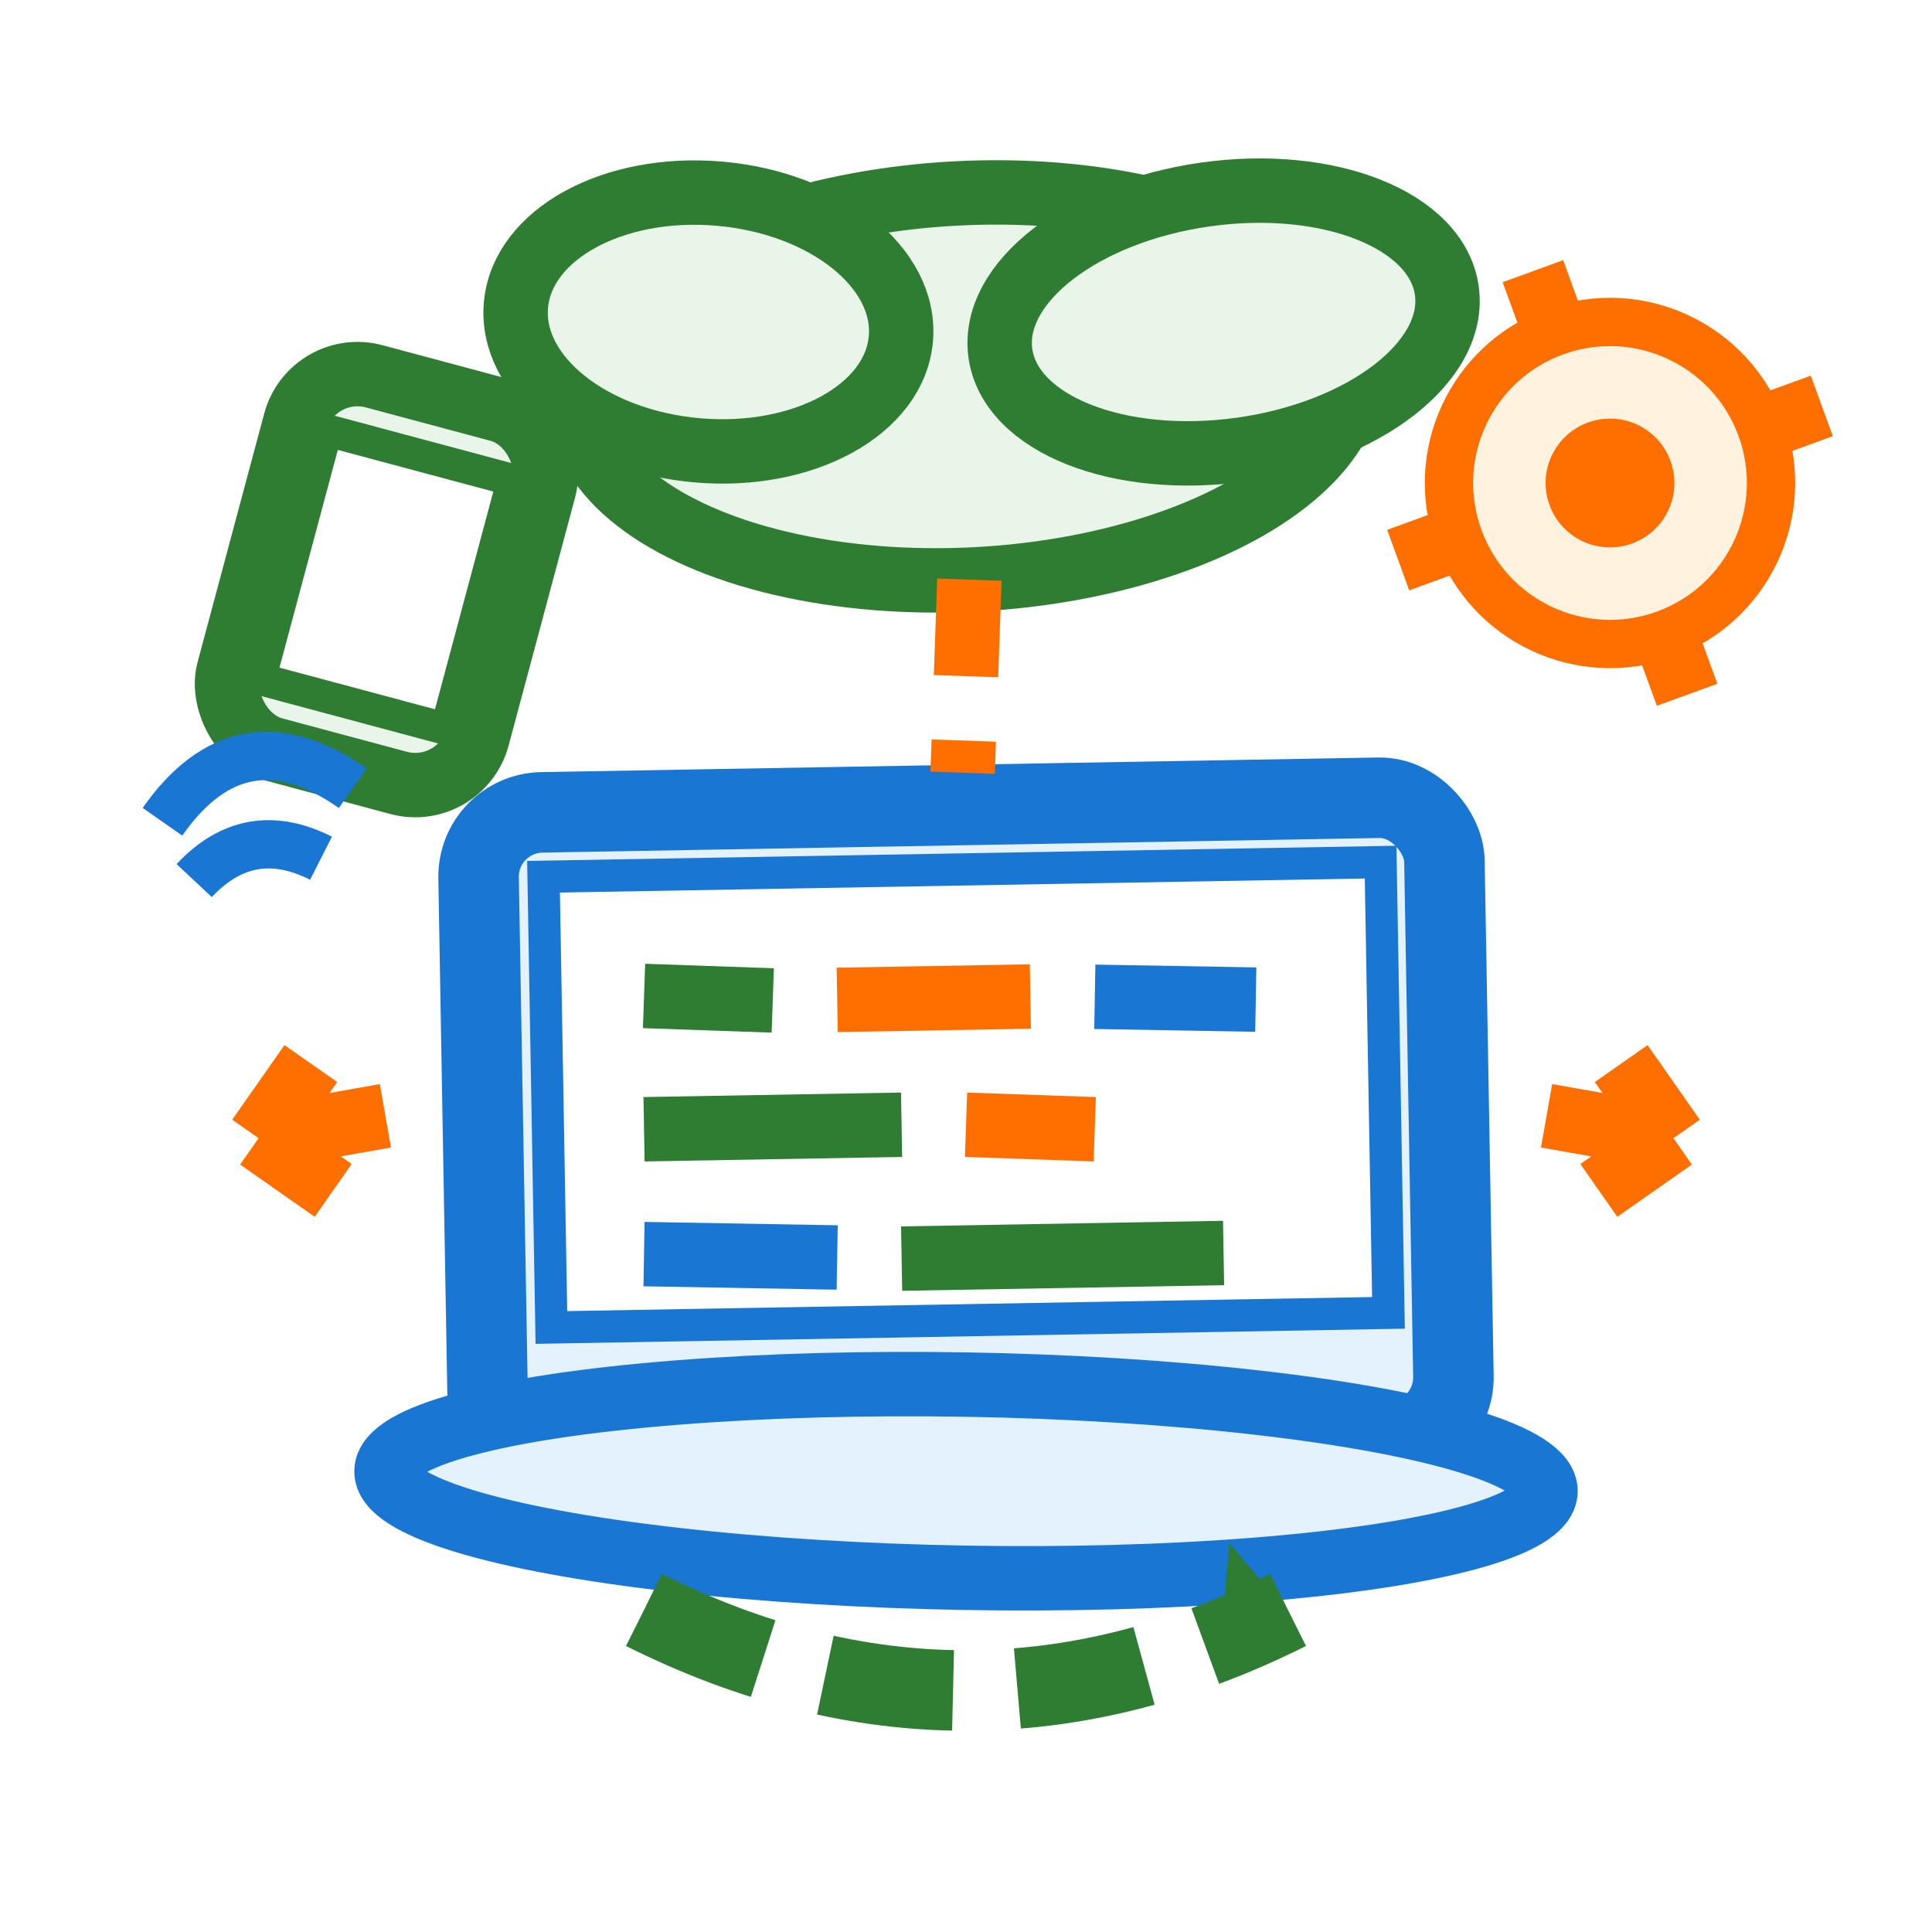
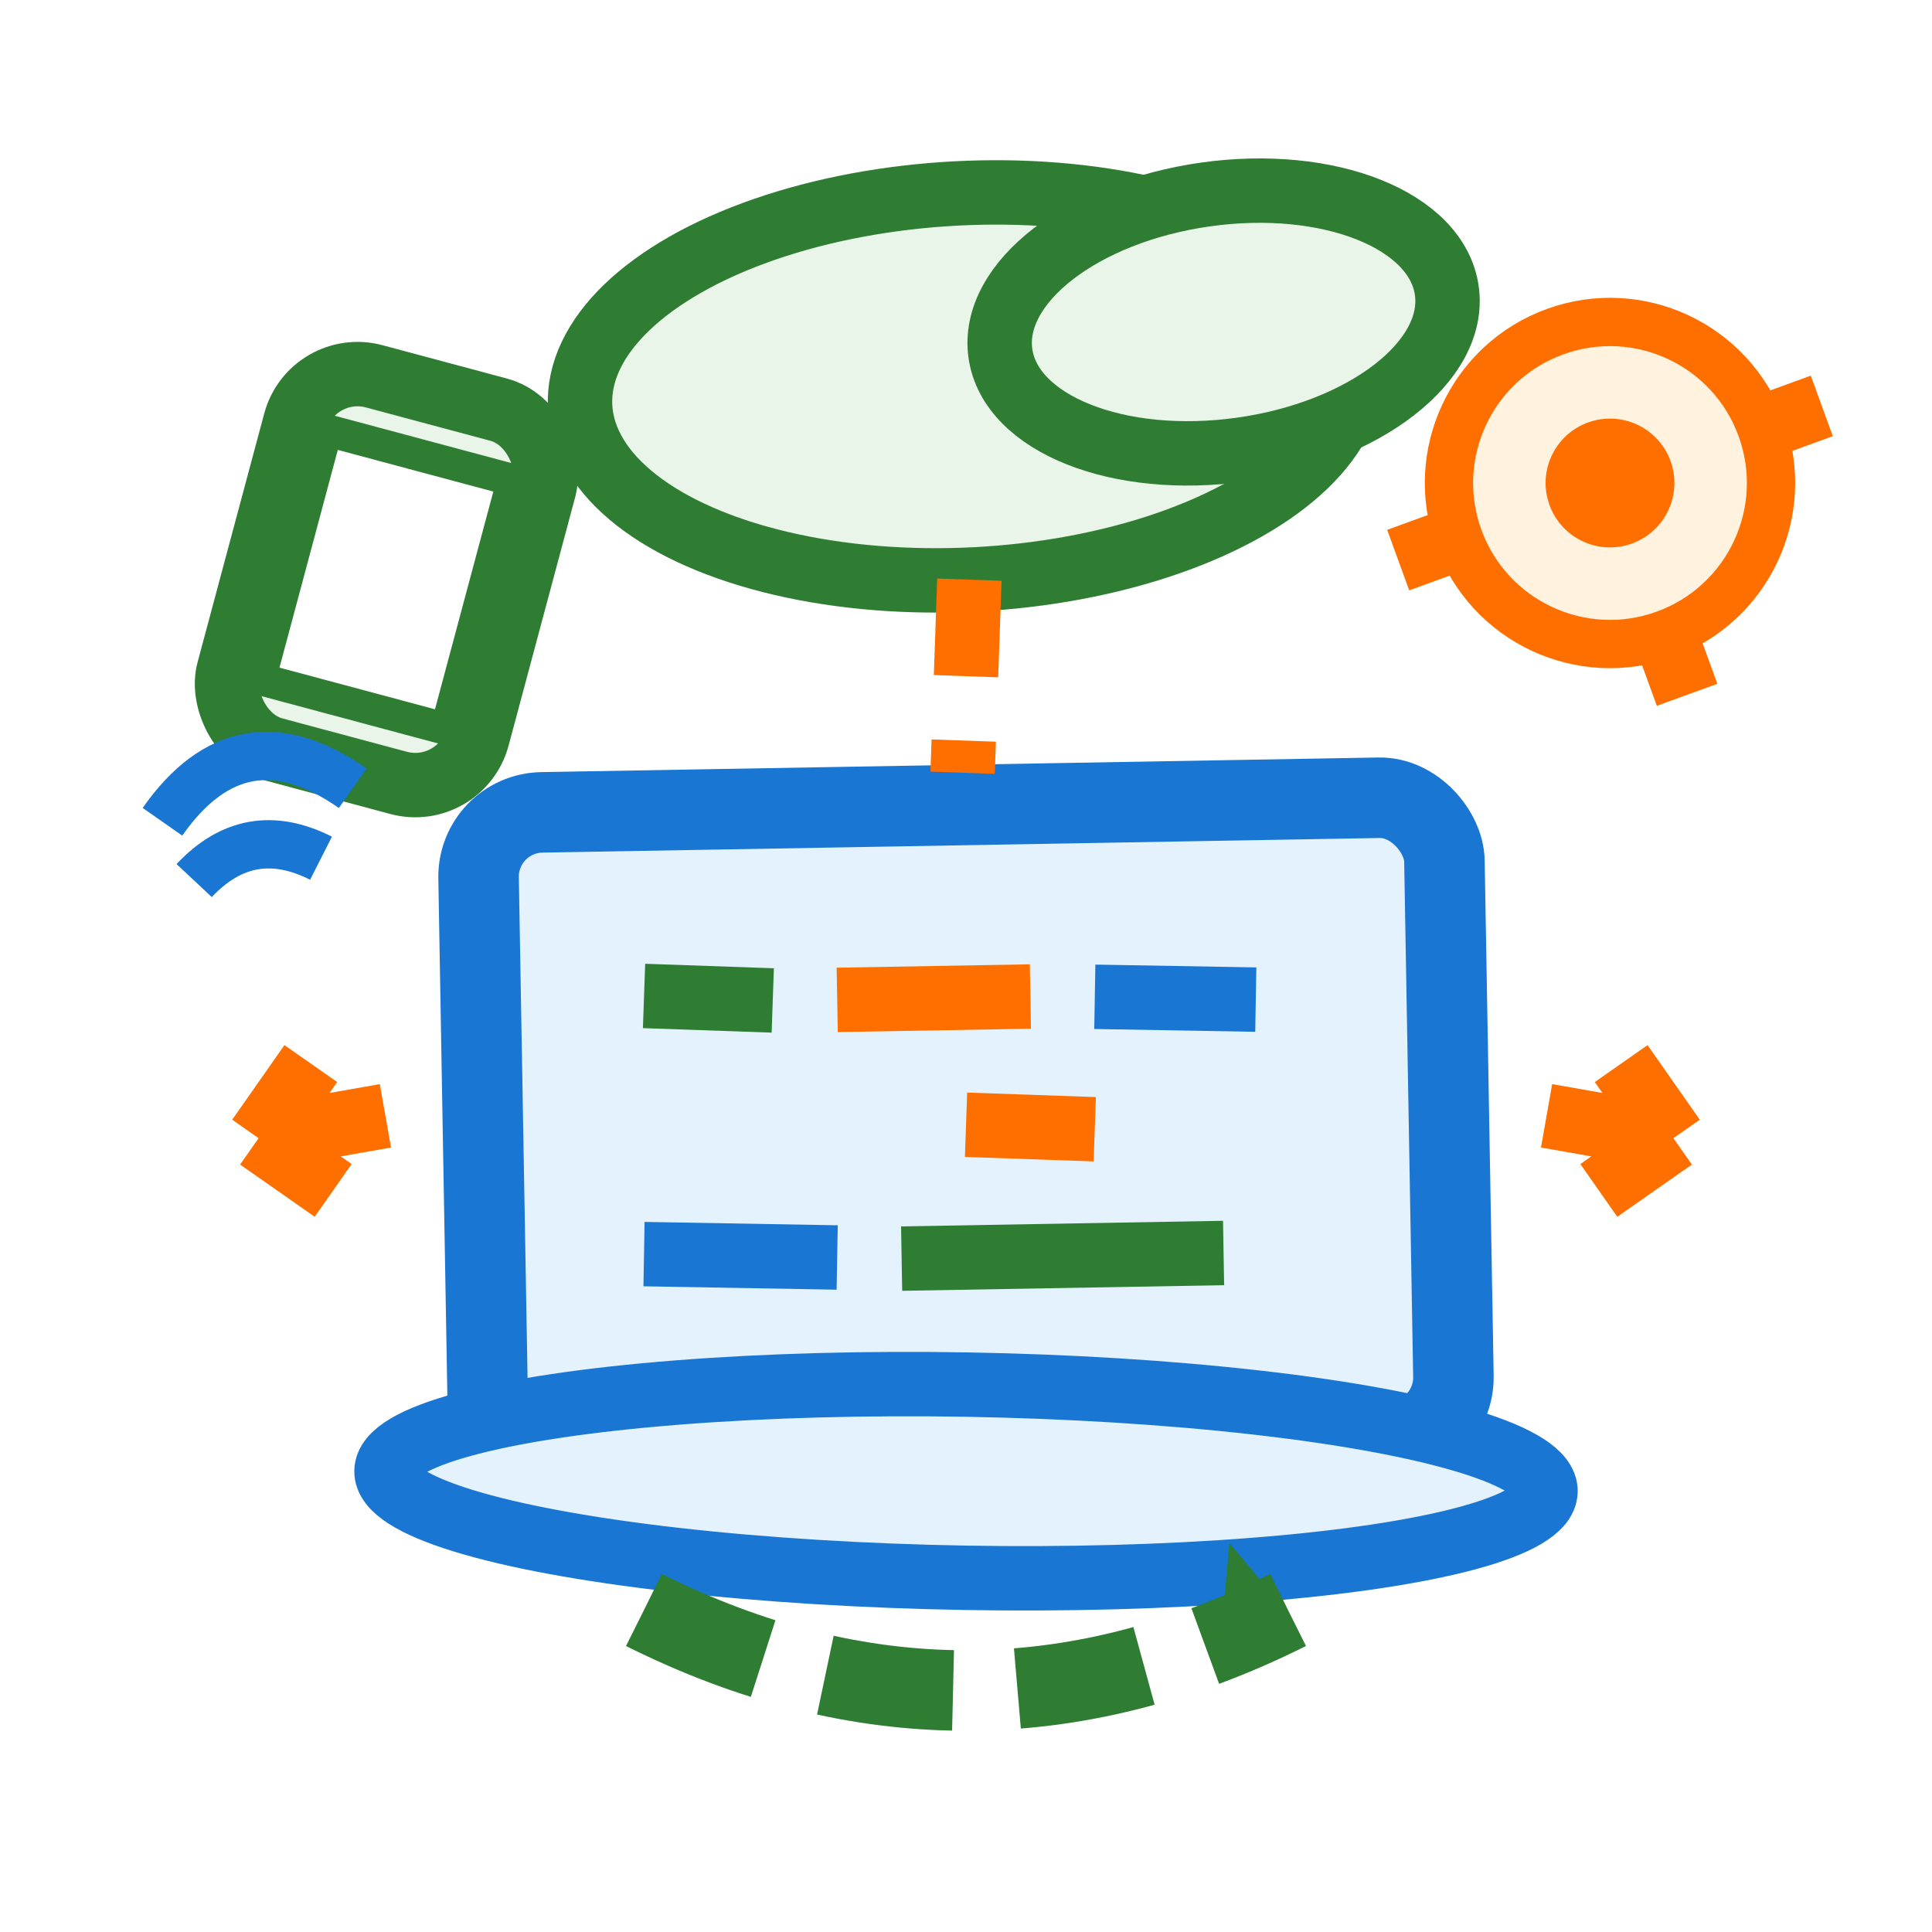
<svg xmlns="http://www.w3.org/2000/svg" width="60" height="60" viewBox="0 0 60 60">
  <defs>
    <filter id="digitalSketch" x="0%" y="0%" width="100%" height="100%">
      <feTurbulence baseFrequency="0.04" numOctaves="2" result="noise" />
      <feDisplacementMap in="SourceGraphic" in2="noise" scale="1" />
    </filter>
  </defs>
  <rect x="15" y="25" width="30" height="20" fill="#E3F2FD" stroke="#1976D2" stroke-width="2.5" rx="2" transform="rotate(-1 30 35)" filter="url(#digitalSketch)" />
-   <rect x="17" y="27" width="26" height="14" fill="#FFF" stroke="#1976D2" stroke-width="1" transform="rotate(-1 30 34)" />
  <ellipse cx="30" cy="46" rx="18" ry="3" fill="#E3F2FD" stroke="#1976D2" stroke-width="2" transform="rotate(1 30 46)" />
  <rect x="20" y="30" width="4" height="2" fill="#2E7D32" transform="rotate(2 22 31)" />
  <rect x="26" y="30" width="6" height="2" fill="#FF6F00" transform="rotate(-1 29 31)" />
  <rect x="34" y="30" width="5" height="2" fill="#1976D2" transform="rotate(1 36.5 31)" />
-   <rect x="20" y="34" width="8" height="2" fill="#2E7D32" transform="rotate(-1 24 35)" />
  <rect x="30" y="34" width="4" height="2" fill="#FF6F00" transform="rotate(2 32 35)" />
  <rect x="20" y="38" width="6" height="2" fill="#1976D2" transform="rotate(1 23 39)" />
  <rect x="28" y="38" width="10" height="2" fill="#2E7D32" transform="rotate(-1 33 39)" />
  <ellipse cx="30" cy="12" rx="12" ry="6" fill="#E8F5E8" stroke="#2E7D32" stroke-width="2" transform="rotate(-3 30 12)" filter="url(#digitalSketch)" />
-   <ellipse cx="22" cy="10" rx="6" ry="4" fill="#E8F5E8" stroke="#2E7D32" stroke-width="2" transform="rotate(5 22 10)" />
  <ellipse cx="38" cy="10" rx="7" ry="4" fill="#E8F5E8" stroke="#2E7D32" stroke-width="2" transform="rotate(-8 38 10)" />
  <path d="M30 18 L30 24" stroke="#FF6F00" stroke-width="2" stroke-dasharray="3,2" transform="rotate(2 30 21)" />
  <path d="M12 35 L8 35 M8 35 L10 33 M8 35 L10 37" stroke="#FF6F00" stroke-width="2" fill="none" transform="rotate(-10 10 35)" />
  <path d="M48 35 L52 35 M52 35 L50 33 M52 35 L50 37" stroke="#FF6F00" stroke-width="2" fill="none" transform="rotate(10 50 35)" />
  <g transform="translate(50,15) rotate(-20)">
    <circle cx="0" cy="0" r="5" fill="#FFF3E0" stroke="#FF6F00" stroke-width="1.5" />
-     <rect x="-1" y="-7" width="2" height="2.5" fill="#FF6F00" />
    <rect x="-1" y="4.5" width="2" height="2.5" fill="#FF6F00" />
    <rect x="-7" y="-1" width="2.5" height="2" fill="#FF6F00" />
    <rect x="4.5" y="-1" width="2.5" height="2" fill="#FF6F00" />
    <circle cx="0" cy="0" r="2" fill="#FF6F00" />
  </g>
  <rect x="8" y="12" width="8" height="12" fill="#E8F5E8" stroke="#2E7D32" stroke-width="2" rx="2" transform="rotate(15 12 18)" />
  <rect x="9" y="14" width="6" height="8" fill="#FFF" stroke="#2E7D32" stroke-width="1" transform="rotate(15 12 18)" />
  <path d="M5 25 Q8 22 11 25" fill="none" stroke="#1976D2" stroke-width="1.5" transform="rotate(-10 8 25)" />
  <path d="M6 27 Q8 25.5 10 27" fill="none" stroke="#1976D2" stroke-width="1.5" transform="rotate(-10 8 27)" />
  <path d="M20 50 Q30 55 40 50" fill="none" stroke="#2E7D32" stroke-width="2.5" stroke-dasharray="4,2" />
  <path d="M38 48 L40 50 L38 52" fill="#2E7D32" transform="rotate(5 39 50)" />
</svg>